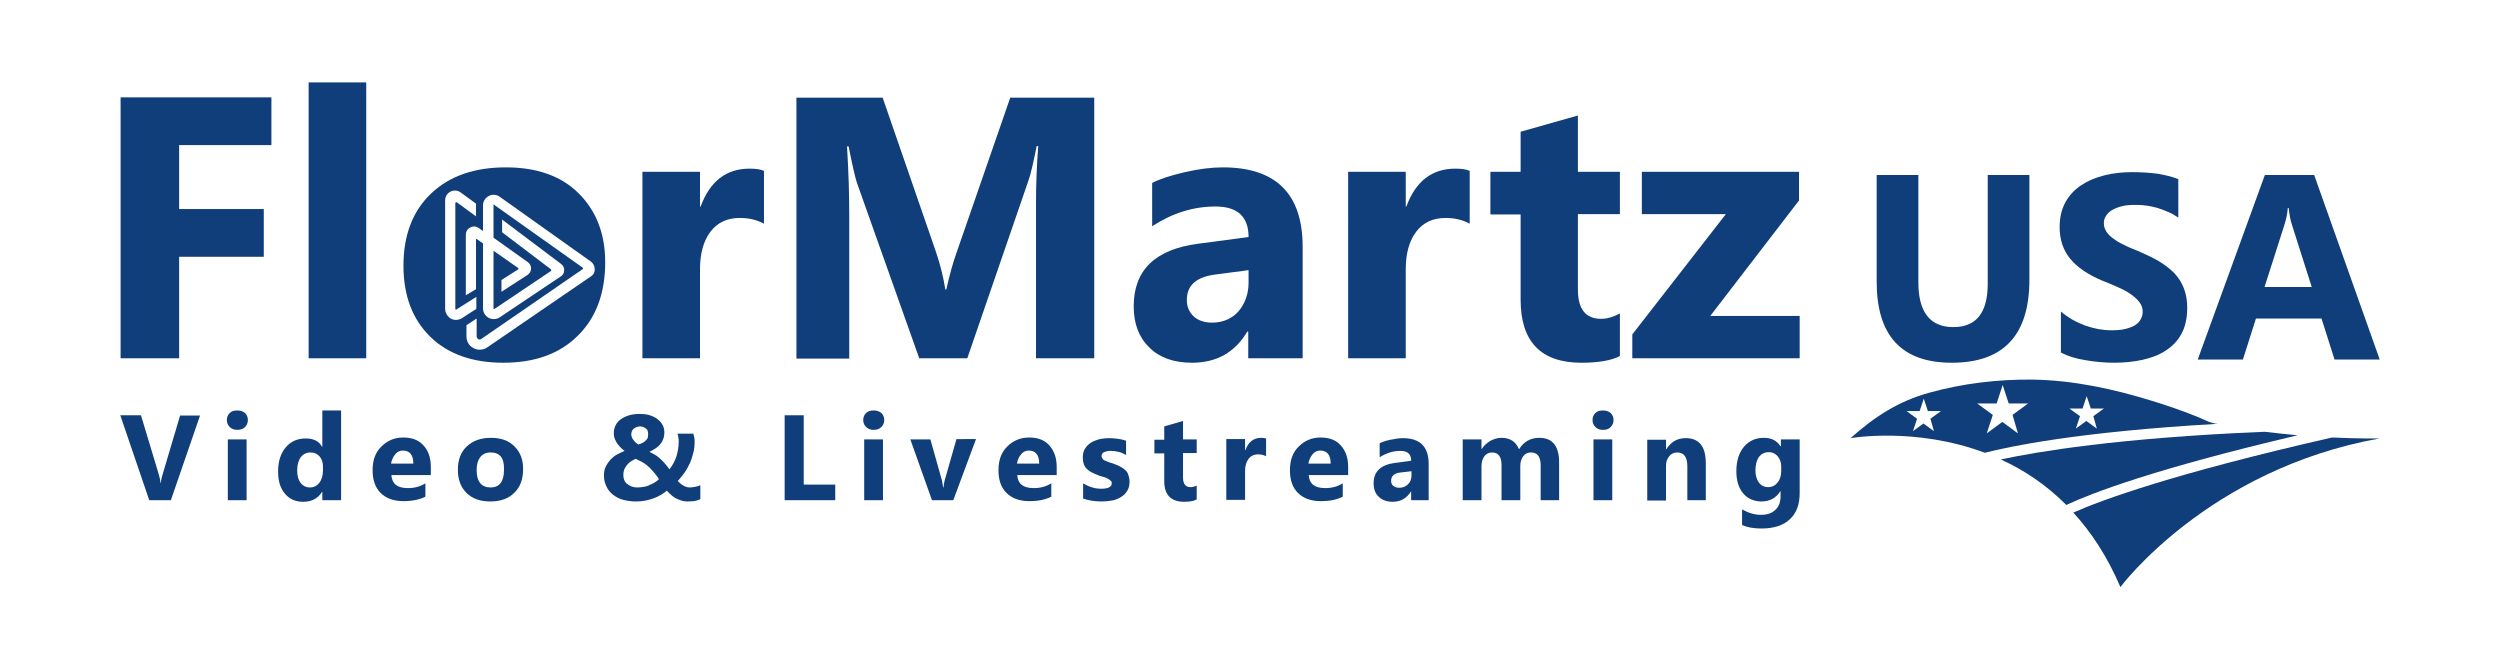
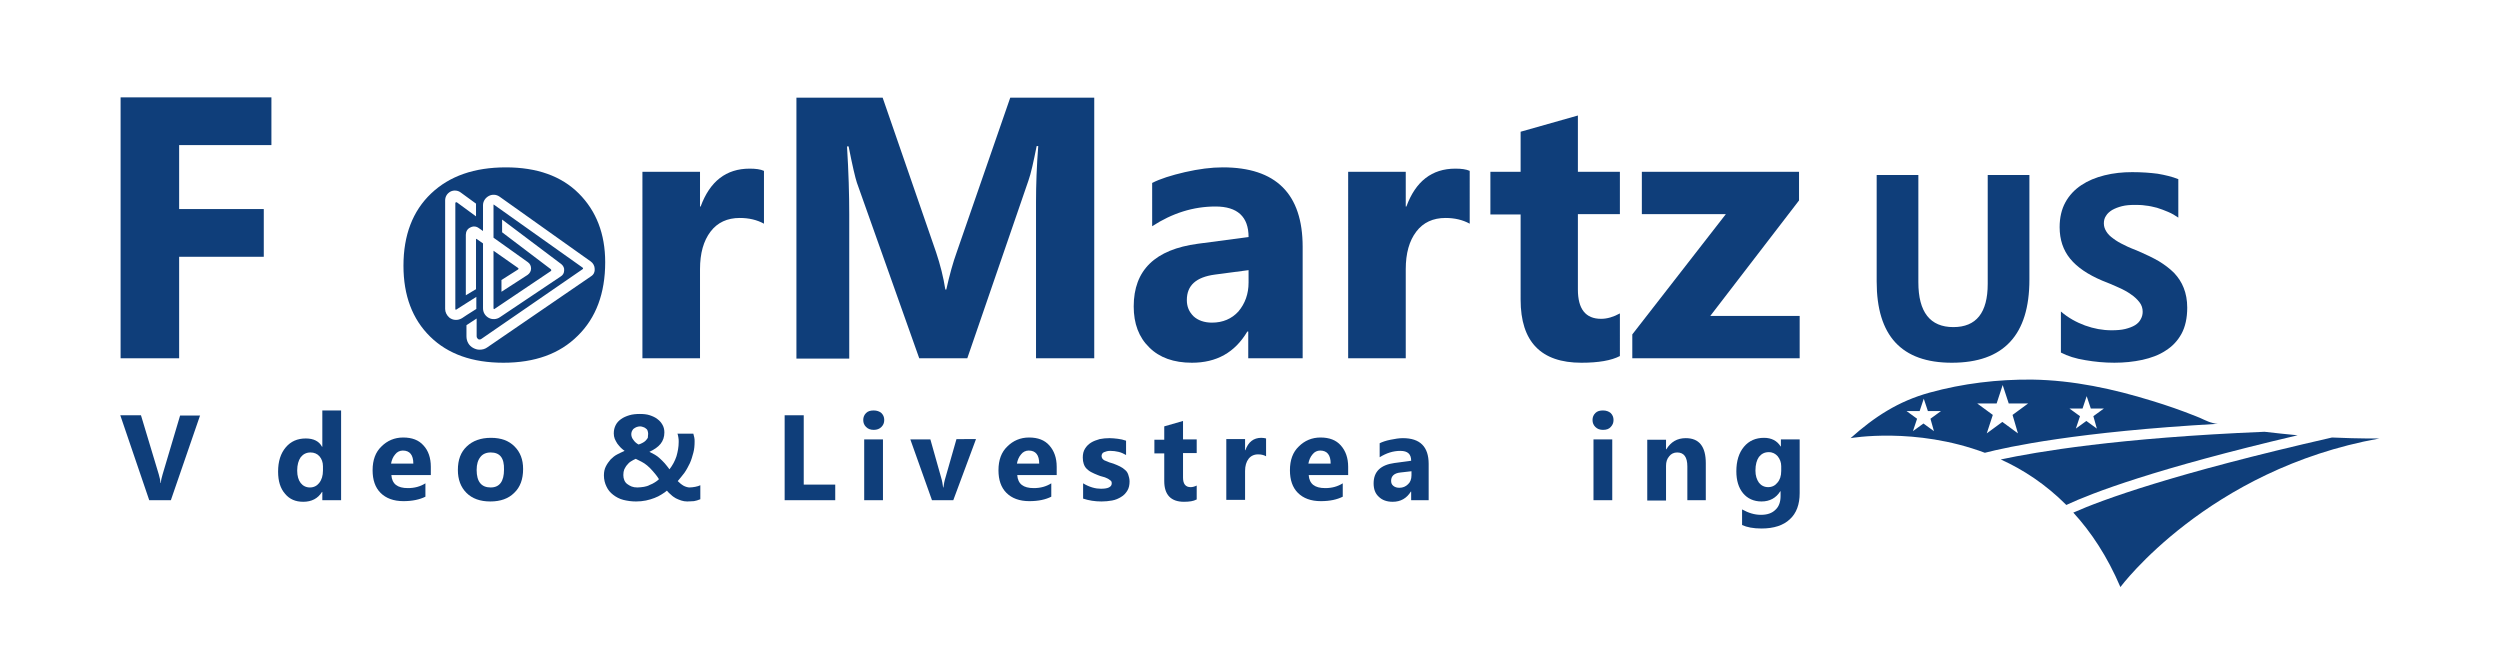
<svg xmlns="http://www.w3.org/2000/svg" version="1.1" id="Layer_1" x="0px" y="0px" viewBox="0 0 785.7 210.4" style="enable-background:new 0 0 785.7 210.4;" xml:space="preserve">
  <style type="text/css"> .st0{fill:#0F3E7A;} </style>
  <g>
    <path class="st0" d="M85.3,45.6H56.3v20.1h26.6v15H56.3v31.9H37.9v-82h47.4V45.6z" />
-     <path class="st0" d="M115.1,112.6H97V25.9h18.1V112.6z" />
+     <path class="st0" d="M115.1,112.6H97h18.1V112.6z" />
    <path class="st0" d="M240.1,70.3c-2.2-1.2-4.7-1.8-7.6-1.8c-3.9,0-7,1.4-9.2,4.3c-2.2,2.9-3.3,6.8-3.3,11.8v28h-18.1V54H220v10.9 h0.2c2.9-7.9,8-11.9,15.4-11.9c1.9,0,3.4,0.2,4.5,0.7V70.3z" />
    <path class="st0" d="M343.8,112.6h-18.2V63.5c0-5.3,0.2-11.2,0.7-17.6h-0.5c-1,5-1.8,8.7-2.6,10.9l-19.2,55.8h-15.1l-19.6-55.2 c-0.5-1.5-1.4-5.3-2.6-11.4h-0.5c0.5,8.1,0.7,15.2,0.7,21.3v45.4h-16.6v-82h27.1l16.8,48.6c1.3,3.9,2.3,7.8,2.9,11.7h0.3 c1-4.5,2.1-8.5,3.3-11.8l16.8-48.5h26.4V112.6z" />
    <path class="st0" d="M409.4,112.6h-17.1v-8.4H392c-3.9,6.6-9.7,9.8-17.4,9.8c-5.7,0-10.2-1.6-13.4-4.8c-3.3-3.2-4.9-7.5-4.9-12.9 c0-11.4,6.7-17.9,20.2-19.7l15.9-2.1c0-6.4-3.5-9.6-10.4-9.6c-7,0-13.6,2.1-19.9,6.2V57.5c2.5-1.3,6-2.4,10.3-3.4 c4.4-1,8.3-1.5,11.9-1.5c16.7,0,25.1,8.3,25.1,25V112.6z M392.4,88.8v-3.9l-10.6,1.4c-5.9,0.8-8.8,3.4-8.8,8c0,2.1,0.7,3.7,2.1,5.1 c1.4,1.3,3.4,2,5.8,2c3.4,0,6.2-1.2,8.3-3.5C391.3,95.4,392.4,92.4,392.4,88.8z" />
    <path class="st0" d="M461.9,70.3c-2.2-1.2-4.7-1.8-7.6-1.8c-3.9,0-7,1.4-9.2,4.3c-2.2,2.9-3.3,6.8-3.3,11.8v28h-18.1V54h18.1v10.9 h0.2c2.9-7.9,8-11.9,15.4-11.9c1.9,0,3.4,0.2,4.5,0.7V70.3z" />
    <path class="st0" d="M509.1,111.9c-2.7,1.4-6.7,2.1-12.1,2.1c-12.7,0-19.1-6.6-19.1-19.8V67.4h-9.5V54h9.5V41.4l18-5.1V54h13.2 v13.3h-13.2v23.7c0,6.1,2.4,9.2,7.3,9.2c1.9,0,3.9-0.6,5.9-1.7V111.9z" />
    <path class="st0" d="M565.6,112.6h-52.6v-7.5l29.4-37.8H516V54h49.4V63l-27.9,36.3h28.1V112.6z" />
    <path class="st0" d="M637.8,87.9c0,17.4-8.1,26.1-24.4,26.1c-15.8,0-23.6-8.5-23.6-25.5V55h13.1v33.7c0,9.4,3.7,14.1,11,14.1 c7.2,0,10.8-4.5,10.8-13.6V55h13.1V87.9z" />
    <path class="st0" d="M647.7,110.8V97.9c2.3,2,4.9,3.4,7.6,4.4c2.8,1,5.5,1.5,8.3,1.5c1.6,0,3.1-0.1,4.3-0.4 c1.2-0.3,2.3-0.7,3.1-1.2c0.8-0.5,1.4-1.1,1.8-1.9c0.4-0.7,0.6-1.5,0.6-2.3c0-1.1-0.3-2.1-1-3s-1.5-1.7-2.7-2.5 c-1.1-0.8-2.4-1.5-4-2.2c-1.5-0.7-3.2-1.4-5-2.1c-4.5-1.9-7.9-4.2-10.1-6.9c-2.2-2.7-3.3-6-3.3-9.9c0-3,0.6-5.6,1.8-7.8 c1.2-2.2,2.9-4,5-5.4c2.1-1.4,4.5-2.4,7.3-3.1c2.8-0.7,5.7-1,8.7-1c3,0,5.7,0.2,8,0.5c2.3,0.4,4.5,0.9,6.5,1.7v12.1 c-1-0.7-2-1.3-3.2-1.8c-1.1-0.5-2.3-0.9-3.5-1.3c-1.2-0.3-2.4-0.6-3.6-0.7c-1.2-0.2-2.3-0.2-3.4-0.2c-1.5,0-2.8,0.1-4,0.4 c-1.2,0.3-2.2,0.7-3.1,1.2c-0.8,0.5-1.5,1.1-1.9,1.8c-0.5,0.7-0.7,1.5-0.7,2.4c0,1,0.3,1.8,0.8,2.6c0.5,0.8,1.2,1.5,2.2,2.2 c0.9,0.7,2.1,1.4,3.4,2c1.3,0.7,2.9,1.3,4.6,2c2.3,1,4.4,2,6.3,3.1c1.8,1.1,3.4,2.3,4.8,3.7c1.3,1.4,2.3,2.9,3,4.7 c0.7,1.8,1.1,3.8,1.1,6.2c0,3.2-0.6,6-1.8,8.2c-1.2,2.2-2.9,4-5,5.3c-2.1,1.4-4.6,2.3-7.3,2.9c-2.8,0.6-5.7,0.9-8.8,0.9 c-3.2,0-6.2-0.3-9.1-0.8C652.3,112.7,649.8,111.9,647.7,110.8z" />
-     <path class="st0" d="M747.9,113h-14.2l-4.1-12.9h-20.6l-4.1,12.9h-14.2l21.1-58h15.5L747.9,113z M726.5,90.1l-6.2-19.5 c-0.5-1.5-0.8-3.2-1-5.2H719c-0.1,1.7-0.5,3.4-1,5.1l-6.3,19.7H726.5z" />
    <g>
      <g>
        <path class="st0" d="M62.9,130.5l-9.2,26.7h-6.8l-9.1-26.7h6.5l5.6,18.6c0.3,1,0.5,1.9,0.5,2.7h0.1c0.1-0.8,0.3-1.7,0.6-2.7 l5.5-18.5H62.9z" />
-         <path class="st0" d="M74.6,135.1c-1,0-1.8-0.3-2.4-0.9c-0.6-0.6-0.9-1.3-0.9-2.2c0-0.9,0.3-1.6,0.9-2.2c0.6-0.6,1.4-0.8,2.4-0.8 c1,0,1.8,0.3,2.4,0.8c0.6,0.6,0.9,1.3,0.9,2.2c0,0.9-0.3,1.6-0.9,2.2C76.5,134.8,75.6,135.1,74.6,135.1z M77.5,157.2h-5.9v-19.1 h5.9V157.2z" />
        <path class="st0" d="M107.2,157.2h-5.9v-2.6h-0.1c-1.3,2.1-3.3,3.1-5.9,3.1c-2.4,0-4.3-0.8-5.7-2.5c-1.5-1.7-2.2-4-2.2-7 c0-3.2,0.8-5.7,2.4-7.6c1.6-1.9,3.7-2.8,6.3-2.8c2.5,0,4.2,0.9,5.1,2.6h0.1V129h5.9V157.2z M101.5,147.9v-1.4 c0-1.2-0.4-2.3-1.1-3.1c-0.7-0.8-1.7-1.2-2.8-1.2c-1.3,0-2.3,0.5-3.1,1.5c-0.7,1-1.1,2.4-1.1,4.2c0,1.7,0.4,3,1.1,3.9 c0.7,0.9,1.7,1.4,2.9,1.4c1.2,0,2.2-0.5,2.9-1.4C101.1,150.8,101.5,149.5,101.5,147.9z" />
        <path class="st0" d="M135.4,149.3H123c0.2,2.8,1.9,4.1,5.2,4.1c2.1,0,3.9-0.5,5.5-1.5v4.2c-1.8,0.9-4.1,1.4-6.9,1.4 c-3.1,0-5.5-0.9-7.2-2.6c-1.7-1.7-2.5-4.1-2.5-7.1c0-3.2,0.9-5.7,2.8-7.5c1.8-1.8,4.1-2.8,6.8-2.8c2.8,0,4.9,0.8,6.4,2.5 c1.5,1.6,2.3,3.9,2.3,6.7V149.3z M129.9,145.7c0-2.7-1.1-4.1-3.3-4.1c-0.9,0-1.8,0.4-2.4,1.2c-0.7,0.8-1.1,1.8-1.3,2.9H129.9z" />
        <path class="st0" d="M154.1,157.6c-3.2,0-5.7-0.9-7.5-2.7c-1.8-1.8-2.7-4.2-2.7-7.2c0-3.2,0.9-5.6,2.8-7.4 c1.9-1.8,4.4-2.7,7.6-2.7c3.2,0,5.6,0.9,7.4,2.7c1.8,1.8,2.7,4.1,2.7,7.1c0,3.2-0.9,5.7-2.8,7.5 C159.8,156.7,157.3,157.6,154.1,157.6z M154.2,142.2c-1.4,0-2.5,0.5-3.2,1.4c-0.8,1-1.2,2.3-1.2,4.1c0,3.7,1.5,5.5,4.4,5.5 c2.8,0,4.2-1.9,4.2-5.6C158.5,143.9,157.1,142.2,154.2,142.2z" />
        <path class="st0" d="M216,157.6c-0.7,0-1.3-0.1-1.9-0.3c-0.6-0.2-1.1-0.4-1.7-0.7c-0.5-0.3-1-0.6-1.5-1.1 c-0.5-0.4-0.9-0.8-1.3-1.3c-0.5,0.4-1,0.8-1.7,1.2c-0.6,0.4-1.4,0.8-2.2,1.1c-0.8,0.3-1.7,0.6-2.7,0.8c-1,0.2-2,0.3-3.1,0.3 c-1.5,0-2.8-0.2-4-0.5c-1.2-0.3-2.3-0.9-3.2-1.6c-0.9-0.7-1.6-1.5-2.1-2.6c-0.5-1-0.8-2.2-0.8-3.5c0-1.1,0.2-2,0.6-2.8 c0.4-0.8,0.9-1.5,1.5-2.2c0.6-0.6,1.3-1.2,2.1-1.6c0.8-0.4,1.6-0.8,2.3-1.1c-0.4-0.3-0.8-0.6-1.2-1c-0.4-0.4-0.7-0.8-1.1-1.3 c-0.3-0.5-0.6-1-0.8-1.5c-0.2-0.5-0.3-1.1-0.3-1.7c0-1,0.2-1.8,0.6-2.6s1-1.4,1.7-1.9c0.7-0.5,1.6-0.9,2.6-1.2 c1-0.3,2.1-0.4,3.3-0.4c1.1,0,2.2,0.1,3.1,0.4c0.9,0.3,1.8,0.7,2.4,1.2c0.7,0.5,1.2,1.1,1.6,1.8c0.4,0.7,0.6,1.5,0.6,2.4 c0,1.4-0.4,2.6-1.2,3.6c-0.8,1-2,1.8-3.5,2.5c0.6,0.3,1.2,0.6,1.7,0.9c0.5,0.3,1.1,0.7,1.6,1.2c0.5,0.4,1,1,1.5,1.5 c0.5,0.6,1,1.2,1.5,1.9c1-1.3,1.7-2.6,2.2-4.1c0.4-1.4,0.7-2.9,0.7-4.5c0-0.5,0-0.9-0.1-1.4c-0.1-0.4-0.1-0.8-0.3-1.2h5 c0.1,0.4,0.2,0.8,0.3,1.2c0.1,0.4,0.1,0.8,0.1,1.3c0,1.2-0.1,2.4-0.4,3.5c-0.3,1.1-0.6,2.2-1.1,3.3c-0.5,1-1,2-1.7,3 c-0.7,0.9-1.4,1.8-2.1,2.6c0.6,0.6,1.2,1.1,1.9,1.5c0.6,0.3,1.3,0.5,1.8,0.5c0.6,0,1.2-0.1,1.8-0.2c0.6-0.1,1.2-0.3,1.6-0.5v4.4 c-0.7,0.3-1.4,0.5-2,0.6C217.6,157.5,216.8,157.6,216,157.6z M200.3,153.2c0.7,0,1.4-0.1,2.1-0.2c0.6-0.1,1.3-0.3,1.8-0.6 c0.6-0.2,1.1-0.5,1.6-0.8c0.5-0.3,0.9-0.6,1.3-1c-0.6-1-1.3-1.8-1.9-2.5c-0.6-0.7-1.2-1.3-1.8-1.8c-0.6-0.5-1.2-0.9-1.8-1.2 c-0.6-0.3-1.2-0.6-1.8-0.9c-0.5,0.2-1,0.5-1.5,0.8c-0.5,0.3-0.9,0.7-1.2,1.1c-0.4,0.4-0.6,0.9-0.9,1.4c-0.2,0.5-0.3,1.1-0.3,1.8 c0,0.6,0.1,1.1,0.3,1.6c0.2,0.5,0.5,0.9,0.9,1.2c0.4,0.3,0.9,0.6,1.4,0.8C199,153.1,199.6,153.2,200.3,153.2z M203.7,136.3 c0-0.4-0.1-0.7-0.2-1c-0.1-0.3-0.3-0.5-0.6-0.7c-0.2-0.2-0.5-0.3-0.8-0.4c-0.3-0.1-0.6-0.2-0.9-0.2c-0.4,0-0.8,0.1-1.1,0.2 c-0.3,0.1-0.6,0.3-0.9,0.5c-0.3,0.2-0.4,0.5-0.6,0.8c-0.1,0.3-0.2,0.6-0.2,0.9c0,0.7,0.2,1.3,0.7,1.9c0.4,0.6,1,1.1,1.6,1.4 c0.4-0.1,0.8-0.3,1.2-0.5c0.4-0.2,0.7-0.4,1-0.7c0.3-0.3,0.5-0.6,0.7-0.9C203.6,137.2,203.7,136.7,203.7,136.3z" />
        <path class="st0" d="M262.5,157.2h-15.9v-26.7h6v21.8h9.9V157.2z" />
        <path class="st0" d="M274.6,135.1c-1,0-1.8-0.3-2.4-0.9c-0.6-0.6-0.9-1.3-0.9-2.2c0-0.9,0.3-1.6,0.9-2.2c0.6-0.6,1.4-0.8,2.4-0.8 c1,0,1.8,0.3,2.4,0.8c0.6,0.6,0.9,1.3,0.9,2.2c0,0.9-0.3,1.6-0.9,2.2C276.4,134.8,275.6,135.1,274.6,135.1z M277.5,157.2h-5.9 v-19.1h5.9V157.2z" />
        <path class="st0" d="M306.7,138.1l-7.1,19.1h-6.7l-6.8-19.1h6.3l3.3,11.7c0.4,1.3,0.6,2.5,0.7,3.4h0.1c0.1-0.9,0.3-2,0.7-3.3 l3.4-11.9H306.7z" />
        <path class="st0" d="M332.1,149.3h-12.4c0.2,2.8,1.9,4.1,5.2,4.1c2.1,0,3.9-0.5,5.5-1.5v4.2c-1.8,0.9-4,1.4-6.9,1.4 c-3.1,0-5.5-0.9-7.2-2.6c-1.7-1.7-2.5-4.1-2.5-7.1c0-3.2,0.9-5.7,2.8-7.5c1.8-1.8,4.1-2.8,6.8-2.8c2.8,0,4.9,0.8,6.4,2.5 s2.3,3.9,2.3,6.7V149.3z M326.6,145.7c0-2.7-1.1-4.1-3.3-4.1c-0.9,0-1.8,0.4-2.4,1.2c-0.7,0.8-1.1,1.8-1.3,2.9H326.6z" />
        <path class="st0" d="M340.4,156.7v-4.8c1,0.6,1.9,1,2.9,1.3c1,0.3,1.9,0.4,2.7,0.4c1,0,1.9-0.1,2.5-0.4c0.6-0.3,0.9-0.7,0.9-1.3 c0-0.4-0.1-0.7-0.4-0.9c-0.3-0.2-0.6-0.5-1.1-0.7c-0.4-0.2-0.9-0.4-1.4-0.5c-0.5-0.1-1-0.3-1.5-0.5c-0.8-0.3-1.4-0.6-2-0.9 c-0.6-0.3-1.1-0.7-1.5-1.1c-0.4-0.4-0.7-0.9-0.9-1.5c-0.2-0.6-0.3-1.2-0.3-2c0-1.1,0.2-2,0.7-2.8s1.1-1.4,1.9-1.9 c0.8-0.5,1.7-0.8,2.7-1.1c1-0.2,2-0.3,3.1-0.3c0.8,0,1.7,0.1,2.6,0.2c0.9,0.1,1.7,0.3,2.6,0.6v4.5c-0.7-0.4-1.5-0.8-2.4-1 c-0.8-0.2-1.7-0.3-2.5-0.3c-0.4,0-0.7,0-1.1,0.1c-0.3,0.1-0.6,0.2-0.9,0.3c-0.3,0.1-0.5,0.3-0.6,0.5c-0.1,0.2-0.2,0.4-0.2,0.7 c0,0.3,0.1,0.6,0.3,0.9c0.2,0.2,0.5,0.5,0.9,0.6c0.4,0.2,0.8,0.3,1.2,0.5c0.4,0.1,0.9,0.3,1.3,0.4c0.8,0.3,1.5,0.6,2.1,0.9 c0.6,0.3,1.2,0.7,1.6,1.1c0.5,0.4,0.8,0.9,1,1.5c0.2,0.6,0.4,1.3,0.4,2.1c0,1.1-0.2,2.1-0.7,2.9c-0.5,0.8-1.1,1.5-2,2 c-0.8,0.5-1.7,0.9-2.8,1.1c-1.1,0.2-2.2,0.3-3.3,0.3C344.1,157.6,342.2,157.3,340.4,156.7z" />
        <path class="st0" d="M376,157c-0.9,0.5-2.2,0.7-3.9,0.7c-4.1,0-6.2-2.2-6.2-6.5v-8.7h-3.1v-4.3h3.1V134l5.9-1.7v5.8h4.3v4.3h-4.3 v7.7c0,2,0.8,3,2.4,3c0.6,0,1.3-0.2,1.9-0.5V157z" />
        <path class="st0" d="M397.9,143.4c-0.7-0.4-1.5-0.6-2.5-0.6c-1.3,0-2.3,0.5-3,1.4c-0.7,0.9-1.1,2.2-1.1,3.8v9.1h-5.9v-19.1h5.9 v3.5h0.1c0.9-2.6,2.6-3.9,5-3.9c0.6,0,1.1,0.1,1.5,0.2V143.4z" />
        <path class="st0" d="M423.7,149.3h-12.4c0.2,2.8,1.9,4.1,5.2,4.1c2.1,0,3.9-0.5,5.5-1.5v4.2c-1.8,0.9-4,1.4-6.9,1.4 c-3.1,0-5.5-0.9-7.2-2.6c-1.7-1.7-2.5-4.1-2.5-7.1c0-3.2,0.9-5.7,2.8-7.5c1.8-1.8,4.1-2.8,6.8-2.8c2.8,0,4.9,0.8,6.4,2.5 s2.3,3.9,2.3,6.7V149.3z M418.2,145.7c0-2.7-1.1-4.1-3.3-4.1c-0.9,0-1.8,0.4-2.4,1.2c-0.7,0.8-1.1,1.8-1.3,2.9H418.2z" />
        <path class="st0" d="M449.1,157.2h-5.6v-2.7h-0.1c-1.3,2.1-3.2,3.2-5.7,3.2c-1.8,0-3.3-0.5-4.4-1.6c-1.1-1-1.6-2.4-1.6-4.2 c0-3.7,2.2-5.8,6.6-6.4l5.2-0.7c0-2.1-1.1-3.1-3.4-3.1c-2.3,0-4.4,0.7-6.5,2v-4.4c0.8-0.4,1.9-0.8,3.4-1.1s2.7-0.5,3.9-0.5 c5.4,0,8.1,2.7,8.1,8.1V157.2z M443.6,149.4v-1.3l-3.5,0.4c-1.9,0.2-2.9,1.1-2.9,2.6c0,0.7,0.2,1.2,0.7,1.6s1.1,0.6,1.9,0.6 c1.1,0,2-0.4,2.7-1.1C443.2,151.6,443.6,150.6,443.6,149.4z" />
-         <path class="st0" d="M490.1,157.2h-5.9v-10.9c0-2.8-1-4.1-3.1-4.1c-1,0-1.8,0.4-2.4,1.2c-0.6,0.8-0.9,1.9-0.9,3.1v10.7h-5.9v-11 c0-2.7-1-4-3-4c-1,0-1.8,0.4-2.4,1.2c-0.6,0.8-0.9,1.9-0.9,3.2v10.6h-5.9v-19.1h5.9v3h0.1c0.6-1,1.5-1.8,2.6-2.5 c1.1-0.6,2.3-1,3.6-1c2.7,0,4.5,1.2,5.5,3.6c1.5-2.4,3.6-3.6,6.4-3.6c4.1,0,6.2,2.6,6.2,7.7V157.2z" />
        <path class="st0" d="M503.8,135.1c-1,0-1.8-0.3-2.4-0.9c-0.6-0.6-0.9-1.3-0.9-2.2c0-0.9,0.3-1.6,0.9-2.2c0.6-0.6,1.4-0.8,2.4-0.8 c1,0,1.8,0.3,2.4,0.8c0.6,0.6,0.9,1.3,0.9,2.2c0,0.9-0.3,1.6-0.9,2.2C505.7,134.8,504.9,135.1,503.8,135.1z M506.7,157.2h-5.9 v-19.1h5.9V157.2z" />
        <path class="st0" d="M536.2,157.2h-5.9v-10.6c0-3-1.1-4.4-3.2-4.4c-1,0-1.9,0.4-2.5,1.2c-0.7,0.8-1,1.8-1,3v10.9h-5.9v-19.1h5.9 v3h0.1c1.4-2.3,3.4-3.5,6.1-3.5c4.2,0,6.3,2.6,6.3,7.9V157.2z" />
        <path class="st0" d="M565.6,155c0,3.5-1,6.3-3.1,8.2c-2,1.9-5,2.9-8.9,2.9c-2.6,0-4.6-0.4-6.1-1.1v-4.9c2,1.1,3.9,1.7,5.9,1.7 c2,0,3.5-0.5,4.6-1.6c1.1-1,1.6-2.5,1.6-4.3v-1.5h-0.1c-1.3,2.1-3.3,3.2-5.9,3.2c-2.4,0-4.4-0.9-5.8-2.6c-1.4-1.7-2.1-4-2.1-6.9 c0-3.2,0.8-5.8,2.4-7.7c1.6-1.9,3.7-2.8,6.3-2.8c2.3,0,4.1,0.9,5.2,2.7h0.1v-2.2h5.9V155z M559.8,148v-1.5c0-1.2-0.4-2.2-1.1-3.1 c-0.7-0.8-1.6-1.3-2.8-1.3c-1.3,0-2.3,0.5-3.1,1.5c-0.7,1-1.1,2.4-1.1,4.3c0,1.6,0.4,2.8,1.1,3.8c0.7,0.9,1.7,1.4,2.9,1.4 c1.2,0,2.2-0.5,2.9-1.4C559.4,150.8,559.8,149.6,559.8,148z" />
      </g>
    </g>
    <path class="st0" d="M181.9,60.8c-5.5-5.5-13.2-8.2-22.9-8.2c-9.9,0-17.7,2.7-23.5,8.2c-5.8,5.5-8.7,13.1-8.7,22.7 c0,9.4,2.8,16.8,8.4,22.3c5.6,5.5,13.3,8.2,23,8.2c9.9,0,17.7-2.8,23.4-8.5c5.7-5.6,8.6-13.3,8.6-23.1 C190.2,73.5,187.4,66.3,181.9,60.8z M141.2,99.8c-0.8-0.7-1.3-1.7-1.3-2.7V63c0-1.2,0.6-2.2,1.7-2.8c1-0.5,2.3-0.4,3.2,0.3l4.8,3.5 v4l-6-4.4c-0.2-0.1-0.5,0-0.5,0.2v33.4c0,0,0,0.1,0.1,0.1s0.1,0,0.2,0l3.3-2.1l3-1.9v3.8l-3,1.9l-1.5,1 C143.9,100.8,142.3,100.7,141.2,99.8z M185.8,86.8l-32.7,22.4c-0.7,0.5-1.5,0.7-2.4,0.7c-0.7,0-1.3-0.2-1.9-0.5 c-1.4-0.7-2.2-2.1-2.2-3.7v-3.5l3.2-2.1v5.6c0,0.5,0.4,0.8,0.5,0.9c0.2,0.1,0.6,0.2,1-0.1l31.8-21.9c0.2-0.1,0.2-0.3,0-0.5 l-27.9-19.8c0,0-0.1,0-0.1,0v10.4l10.8,7.7c0.7,0.5,1,1.2,1,2c0,0.8-0.4,1.5-1.1,2l-8.2,5.3V88l5.2-3.3c0.2-0.1,0.2-0.4,0-0.5 l-7.7-5.4v18.1c0,0,0,0.1,0.1,0.2c0.1,0.1,0.2,0,0.2,0l17.7-11.9c0.2-0.1,0.2-0.4,0-0.6l-15.3-11.6v-4l18.6,14c0.6,0.5,1,1.2,0.9,2 c0,0.8-0.4,1.5-1.1,1.9l-19.1,12.8c-1,0.7-2.4,0.8-3.5,0.2c-1.1-0.6-1.8-1.7-1.8-3V76.5l-2-1.4c-0.1-0.1-0.2,0-0.2,0.1v15.7 l-0.2,0.1l-3,1.8v-19c0-1,0.5-1.9,1.4-2.3c0.9-0.5,1.9-0.4,2.7,0.2l1.3,0.9v-8.1c0-1.2,0.7-2.3,1.8-2.9c1.1-0.6,2.4-0.5,3.4,0.2 l28.7,20.4c0.7,0.5,1.2,1.4,1.2,2.3C187,85.4,186.6,86.3,185.8,86.8z" />
    <path class="st0" d="M711.7,135.7c-46.1,1.9-71.7,6.3-82.9,8.7c7.1,3.2,14.1,7.8,20.6,14.3c8.1-3.8,28-11.4,72.7-21.9 C718.8,136.5,715.2,136.1,711.7,135.7z" />
    <path class="st0" d="M732.9,137.5C732.9,137.5,732.9,137.5,732.9,137.5c-50,11.4-72.3,19.6-81.3,23.6c5.6,6.1,10.7,13.8,14.8,23.4 c0,0,27.5-37,81.4-46.7C747.9,137.8,741.8,137.9,732.9,137.5z" />
    <path class="st0" d="M695.3,132.9c-1.7-0.4-3.5-1.5-5.2-2.1c-4.5-1.8-9.1-3.4-13.7-4.8c-12.3-3.8-24.8-6.5-37.7-6.7 c-10.9-0.1-21.8,1.2-32.3,4.1c-9.8,2.7-17.3,7.6-24.8,14.3c0,0,20.3-3.6,42.2,4.6c7.4-1.9,29.1-6.6,73.2-9.1 C696.5,133.2,695.9,133.1,695.3,132.9z M607.8,135.5l-3.3-2.4l-3.3,2.4l1.3-3.9l-3.3-2.4h4.1l1.3-3.9l1.3,3.9h4.1l-3.3,2.4 L607.8,135.5z M634.2,136.2l-4.9-3.6l-4.9,3.6l1.9-5.8l-4.9-3.6h6.1l1.9-5.8l1.9,5.8h6.1l-4.9,3.6L634.2,136.2z M659,134.7 l-3.3-2.4l-3.3,2.4l1.3-3.9l-3.3-2.4h4.1l1.3-3.9l1.3,3.9h4.1l-3.3,2.4L659,134.7z" />
  </g>
</svg>